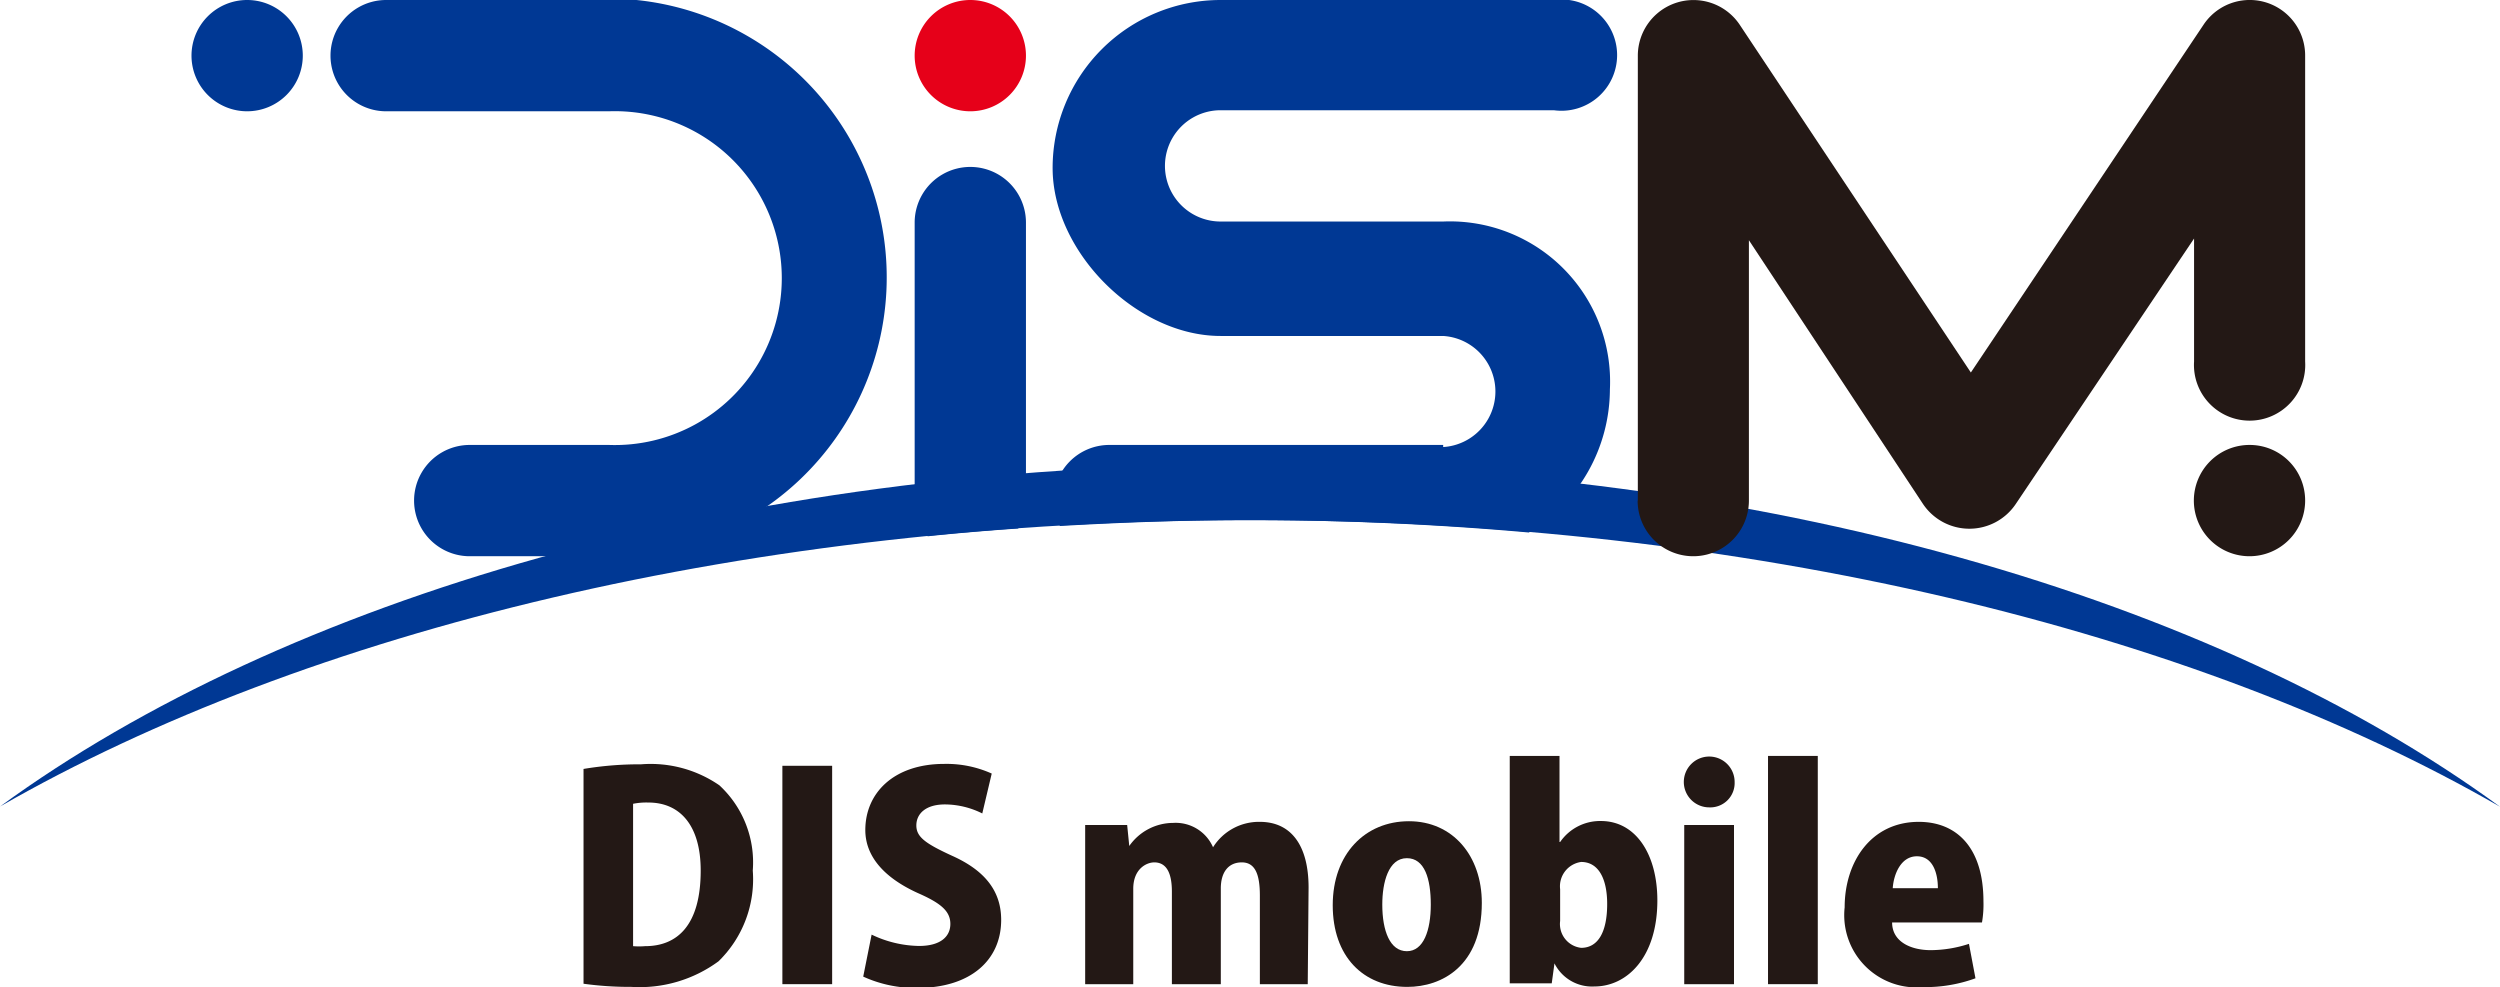
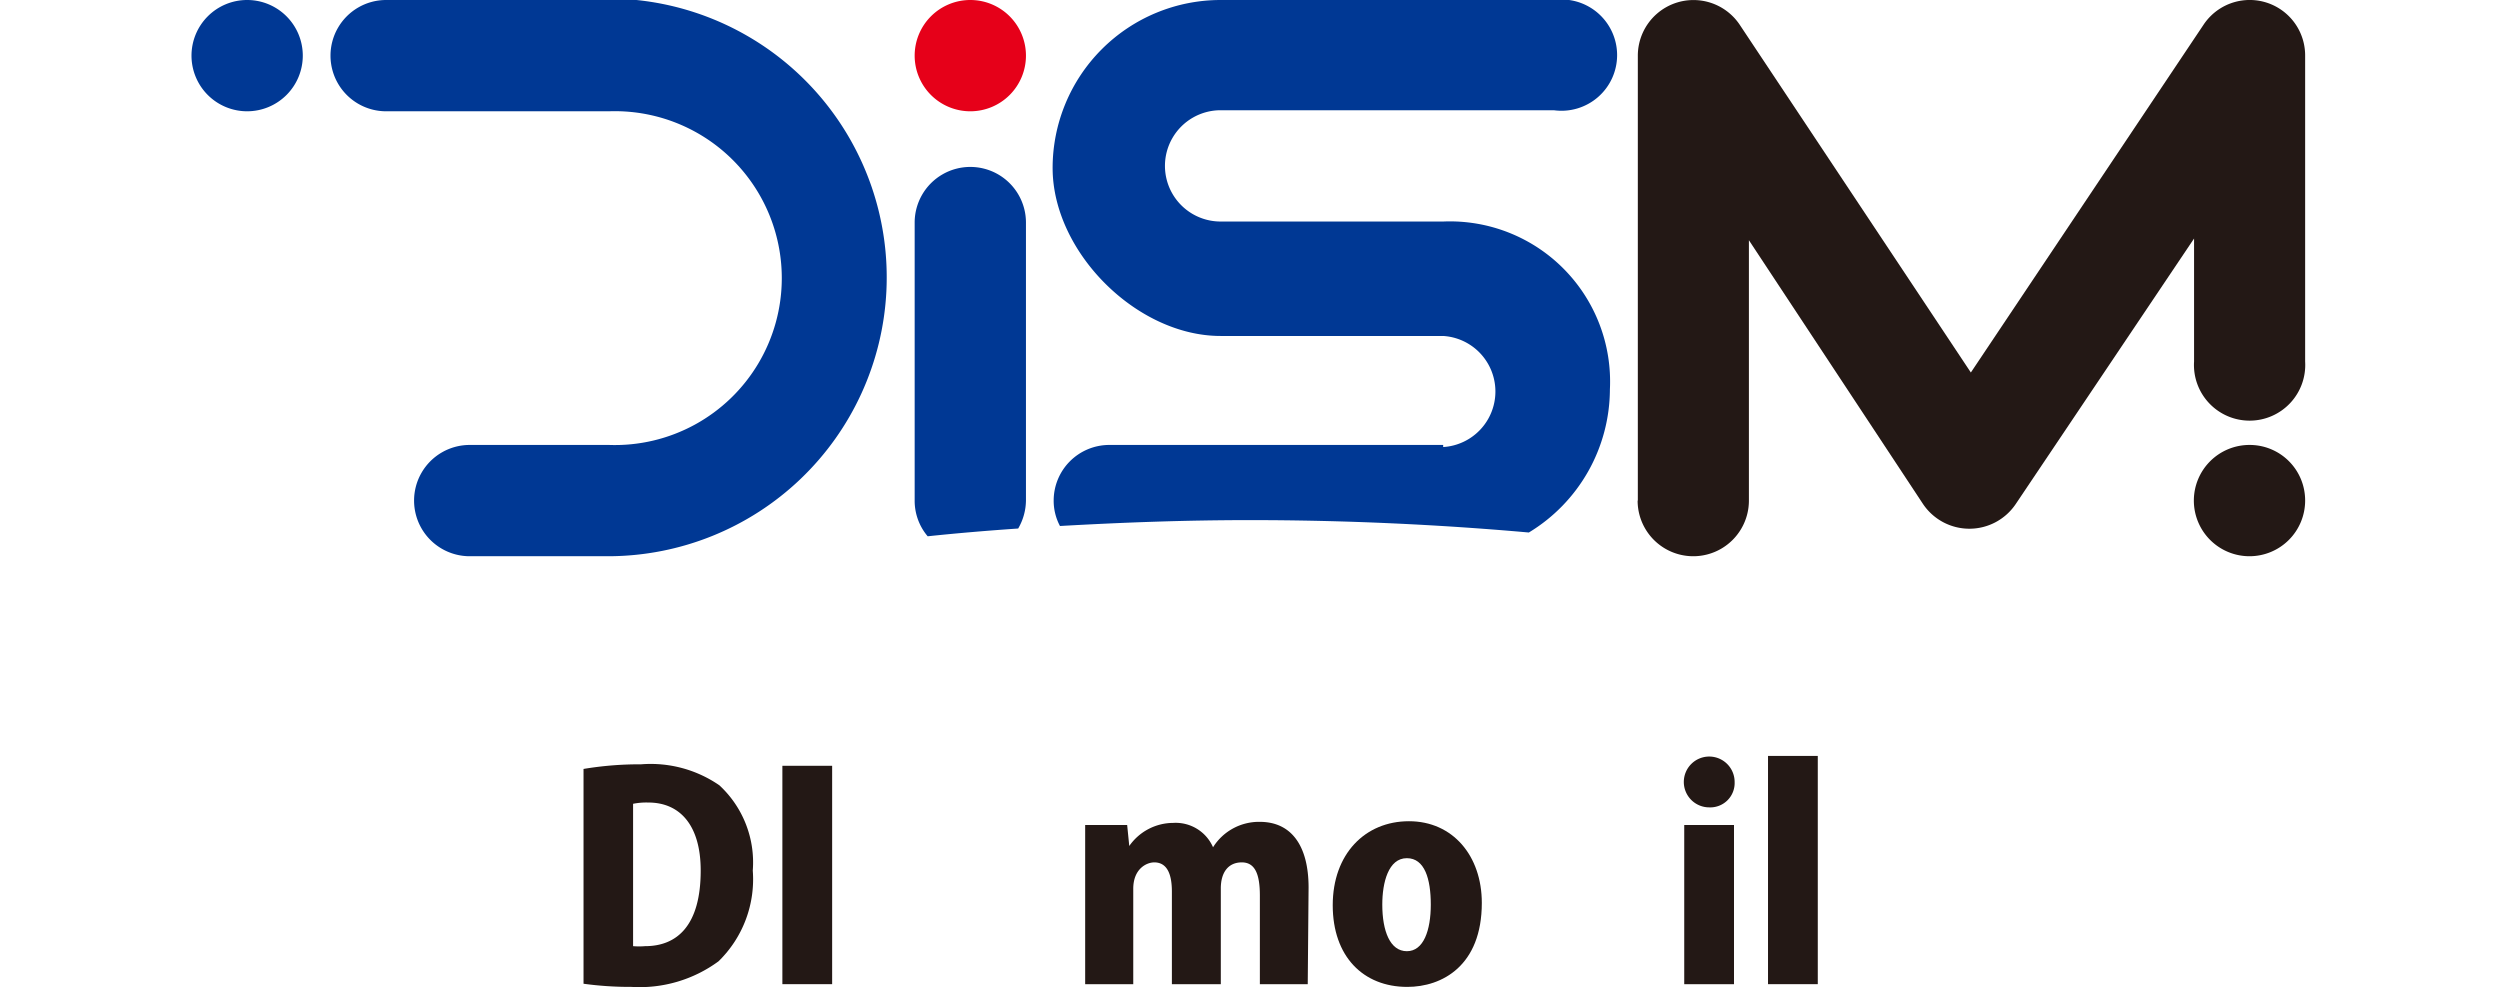
<svg xmlns="http://www.w3.org/2000/svg" viewBox="0 0 119.06 47.02">
  <defs>
    <style>.cls-1{fill:#e60019;}.cls-2{fill:#003894;}.cls-3{fill:#231815;}</style>
  </defs>
  <g id="レイヤー_2" data-name="レイヤー 2">
    <g id="レイヤー_1-2" data-name="レイヤー 1">
      <path class="cls-1" d="M48.86,2.65A2.65,2.65,0,1,1,46.21,0a2.65,2.65,0,0,1,2.65,2.65" />
      <path class="cls-2" d="M30.31,0H18.39a2.65,2.65,0,0,0,0,5.3H29a7.95,7.95,0,1,1,0,15.89H22.37a2.65,2.65,0,1,0,0,5.3H29A13.28,13.28,0,0,0,30.31,0" />
      <path class="cls-2" d="M14.42,2.65A2.65,2.65,0,1,1,11.76,0a2.65,2.65,0,0,1,2.66,2.65" />
      <path class="cls-3" d="M109.78,23.84a2.65,2.65,0,1,1-2.64-2.65,2.64,2.64,0,0,1,2.64,2.65" />
      <path class="cls-2" d="M68.73,21.19H52.82a2.65,2.65,0,0,0-2.64,2.65,2.55,2.55,0,0,0,.3,1.21c3-.17,6-.28,9.05-.28,4.53,0,9,.21,13.28.59a8,8,0,0,0,3.86-6.81,7.63,7.63,0,0,0-7.94-8H58.13a2.65,2.65,0,0,1,0-5.3H74A2.65,2.65,0,1,0,74,0H58.13a8,8,0,0,0-8,8c0,4,4,8,8,8h10.6a2.65,2.65,0,0,1,0,5.29" />
      <path class="cls-2" d="M48.49,25.17a2.7,2.7,0,0,0,.37-1.33V10.6a2.65,2.65,0,1,0-5.3,0V23.84a2.61,2.61,0,0,0,.62,1.7c1.42-.15,2.86-.27,4.31-.37" />
-       <path class="cls-2" d="M59.53,24.77c23.7,0,45,5.28,59.53,13.65-13.53-9.89-35.15-16.3-59.53-16.3S13.53,28.53,0,38.41c14.56-8.36,35.83-13.64,59.53-13.64" />
      <path class="cls-3" d="M78,23.84V2.65a2.65,2.65,0,0,1,4.86-1.46l11,16.55L104.94,1.18a2.64,2.64,0,0,1,4.84,1.47V17.22a2.65,2.65,0,1,1-5.29,0V11.36L96,24a2.66,2.66,0,0,1-4.42,0L83.29,11.44v12.4a2.65,2.65,0,0,1-5.3,0" />
      <path class="cls-3" d="M27.79,36.62a16.14,16.14,0,0,1,2.74-.22,5.76,5.76,0,0,1,3.73,1,5,5,0,0,1,1.59,4.06,5.45,5.45,0,0,1-1.63,4.32A6.34,6.34,0,0,1,30.07,47a16.4,16.4,0,0,1-2.28-.15Zm2.36,8.44a3.38,3.38,0,0,0,.57,0c1.54,0,2.65-1,2.65-3.6,0-2.17-1-3.24-2.49-3.24a3.18,3.18,0,0,0-.73.06Z" />
      <path class="cls-3" d="M37.26,36.47h2.37v10.4H37.26Z" />
-       <path class="cls-3" d="M46.78,38.74A4,4,0,0,0,45,38.31c-.92,0-1.36.45-1.36,1s.43.86,1.69,1.44c1.66.74,2.35,1.76,2.35,3.06,0,1.9-1.44,3.24-4,3.24a6,6,0,0,1-2.57-.54l.4-2a5.37,5.37,0,0,0,2.26.54c1,0,1.49-.43,1.49-1.05s-.48-1-1.55-1.47c-1.65-.75-2.5-1.78-2.5-3,0-1.76,1.35-3.15,3.76-3.15a5.25,5.25,0,0,1,2.26.46Z" />
      <path class="cls-3" d="M62.28,46.87H60V42.65c0-1-.22-1.58-.86-1.58s-1,.47-1,1.24v4.56H55.81V42.46c0-.74-.18-1.39-.84-1.39-.35,0-1,.29-1,1.26v4.54H51.68V41.72c0-.91,0-1.71,0-2.43h2l.1,1h0a2.56,2.56,0,0,1,2.09-1.1,1.94,1.94,0,0,1,1.9,1.16h0A2.58,2.58,0,0,1,60,39.14c1.48,0,2.32,1.11,2.32,3.13Z" />
      <path class="cls-3" d="M70.57,43c0,3-1.9,4-3.55,4-2.1,0-3.55-1.45-3.55-3.89s1.54-4,3.63-4S70.57,40.76,70.57,43ZM67,40.87c-.88,0-1.17,1.16-1.17,2.21,0,1.26.37,2.22,1.17,2.22s1.14-1,1.14-2.22S67.85,40.87,67,40.87Z" />
-       <path class="cls-3" d="M74.3,40.1a2.31,2.31,0,0,1,1.94-1c1.68,0,2.69,1.61,2.69,3.78,0,2.72-1.45,4.1-3,4.1a2,2,0,0,1-1.9-1.1h0l-.13.95h-2c0-.59,0-1.48,0-2.31V36h2.37V40.1Zm0,3.76a1.14,1.14,0,0,0,1,1.28c.8,0,1.24-.74,1.24-2.09,0-1.18-.4-2-1.24-2a1.17,1.17,0,0,0-1,1.3Z" />
      <path class="cls-3" d="M81.4,38.45a1.21,1.21,0,1,1,1.21-1.2A1.16,1.16,0,0,1,81.4,38.45Zm1.18,8.42H80.21V39.29h2.37Z" />
      <path class="cls-3" d="M86.57,46.87H84.2V36h2.37Z" />
-       <path class="cls-3" d="M94.08,46.59a7,7,0,0,1-2.5.42,3.44,3.44,0,0,1-3.73-3.8c0-2.17,1.26-4.07,3.53-4.07,1.8,0,3.08,1.22,3.08,3.79a5,5,0,0,1-.07,1H90.11c0,.9.86,1.32,1.84,1.32a5.92,5.92,0,0,0,1.82-.3ZM92.29,42.3c0-.68-.22-1.52-1-1.52s-1.11.89-1.15,1.52Z" />
    </g>
  </g>
</svg>